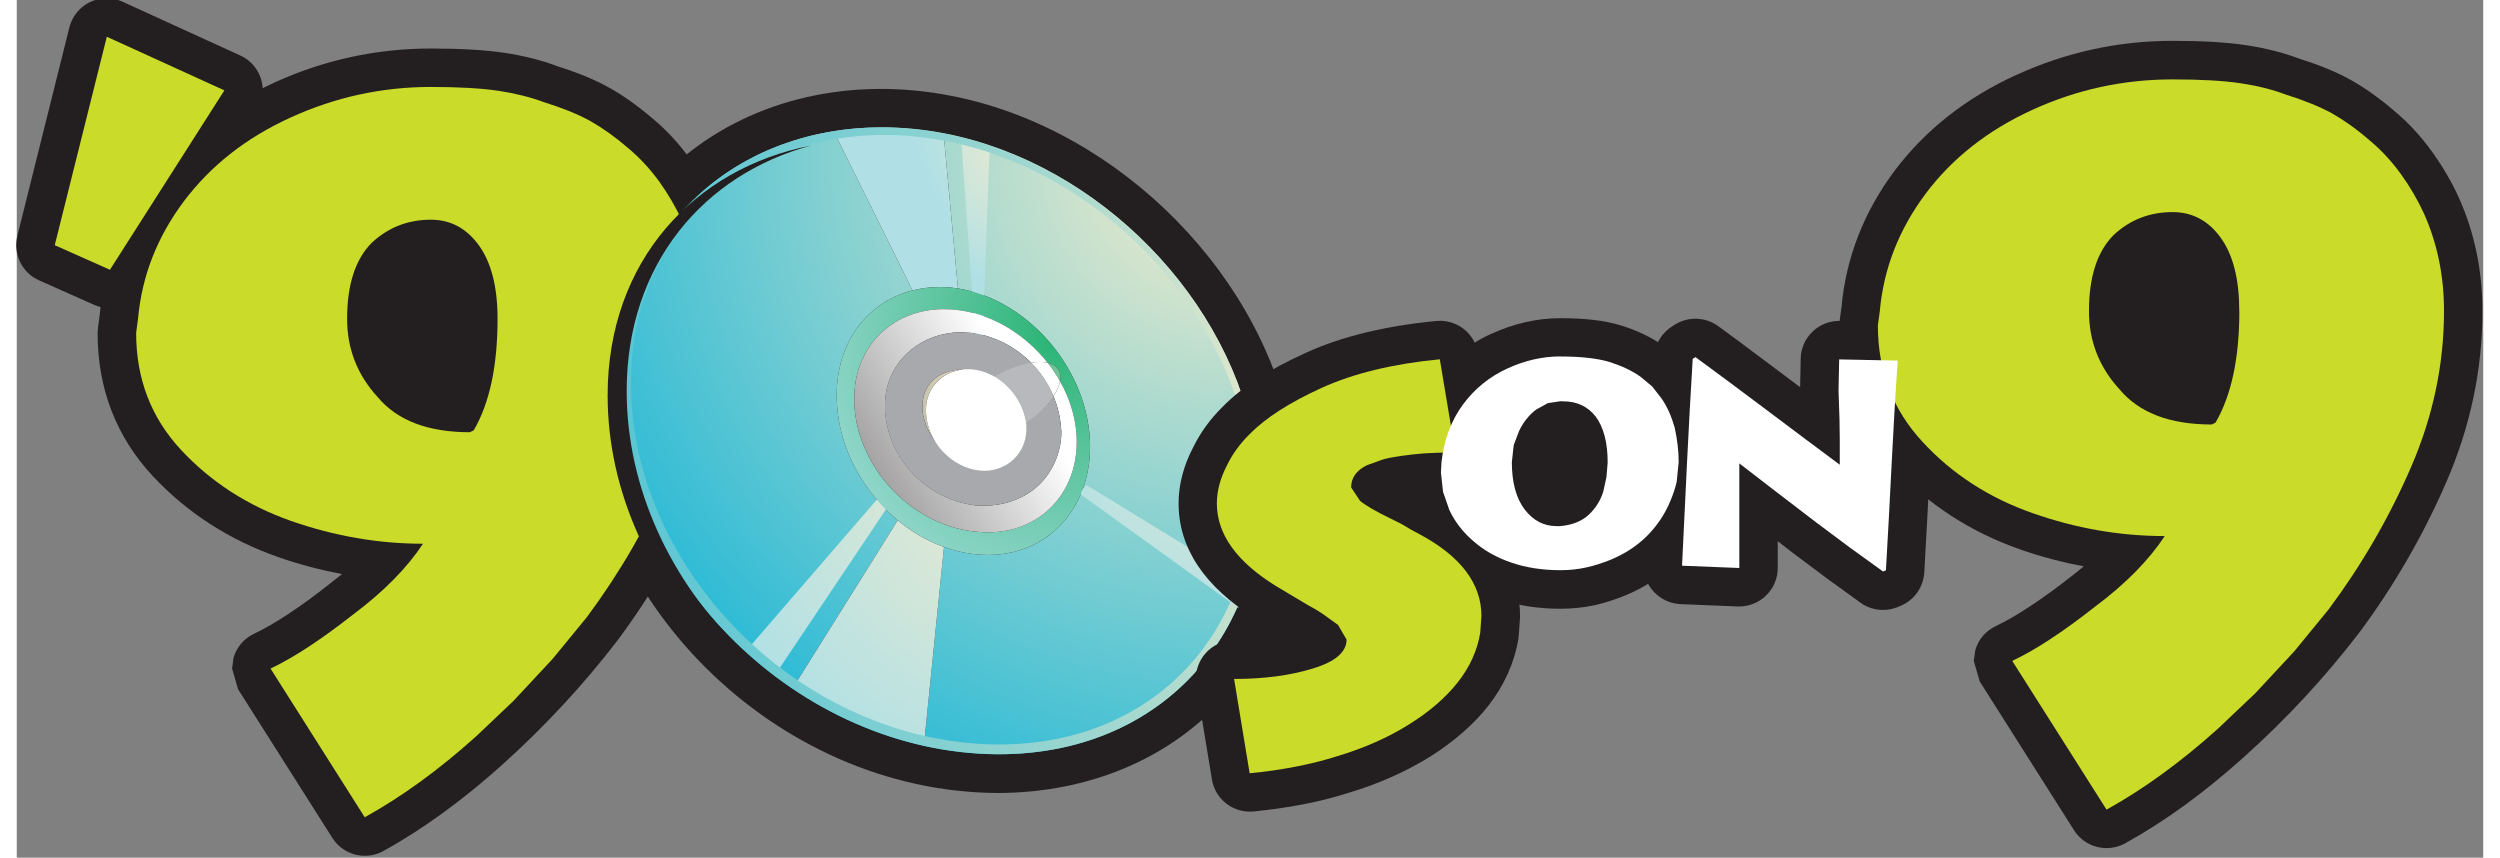
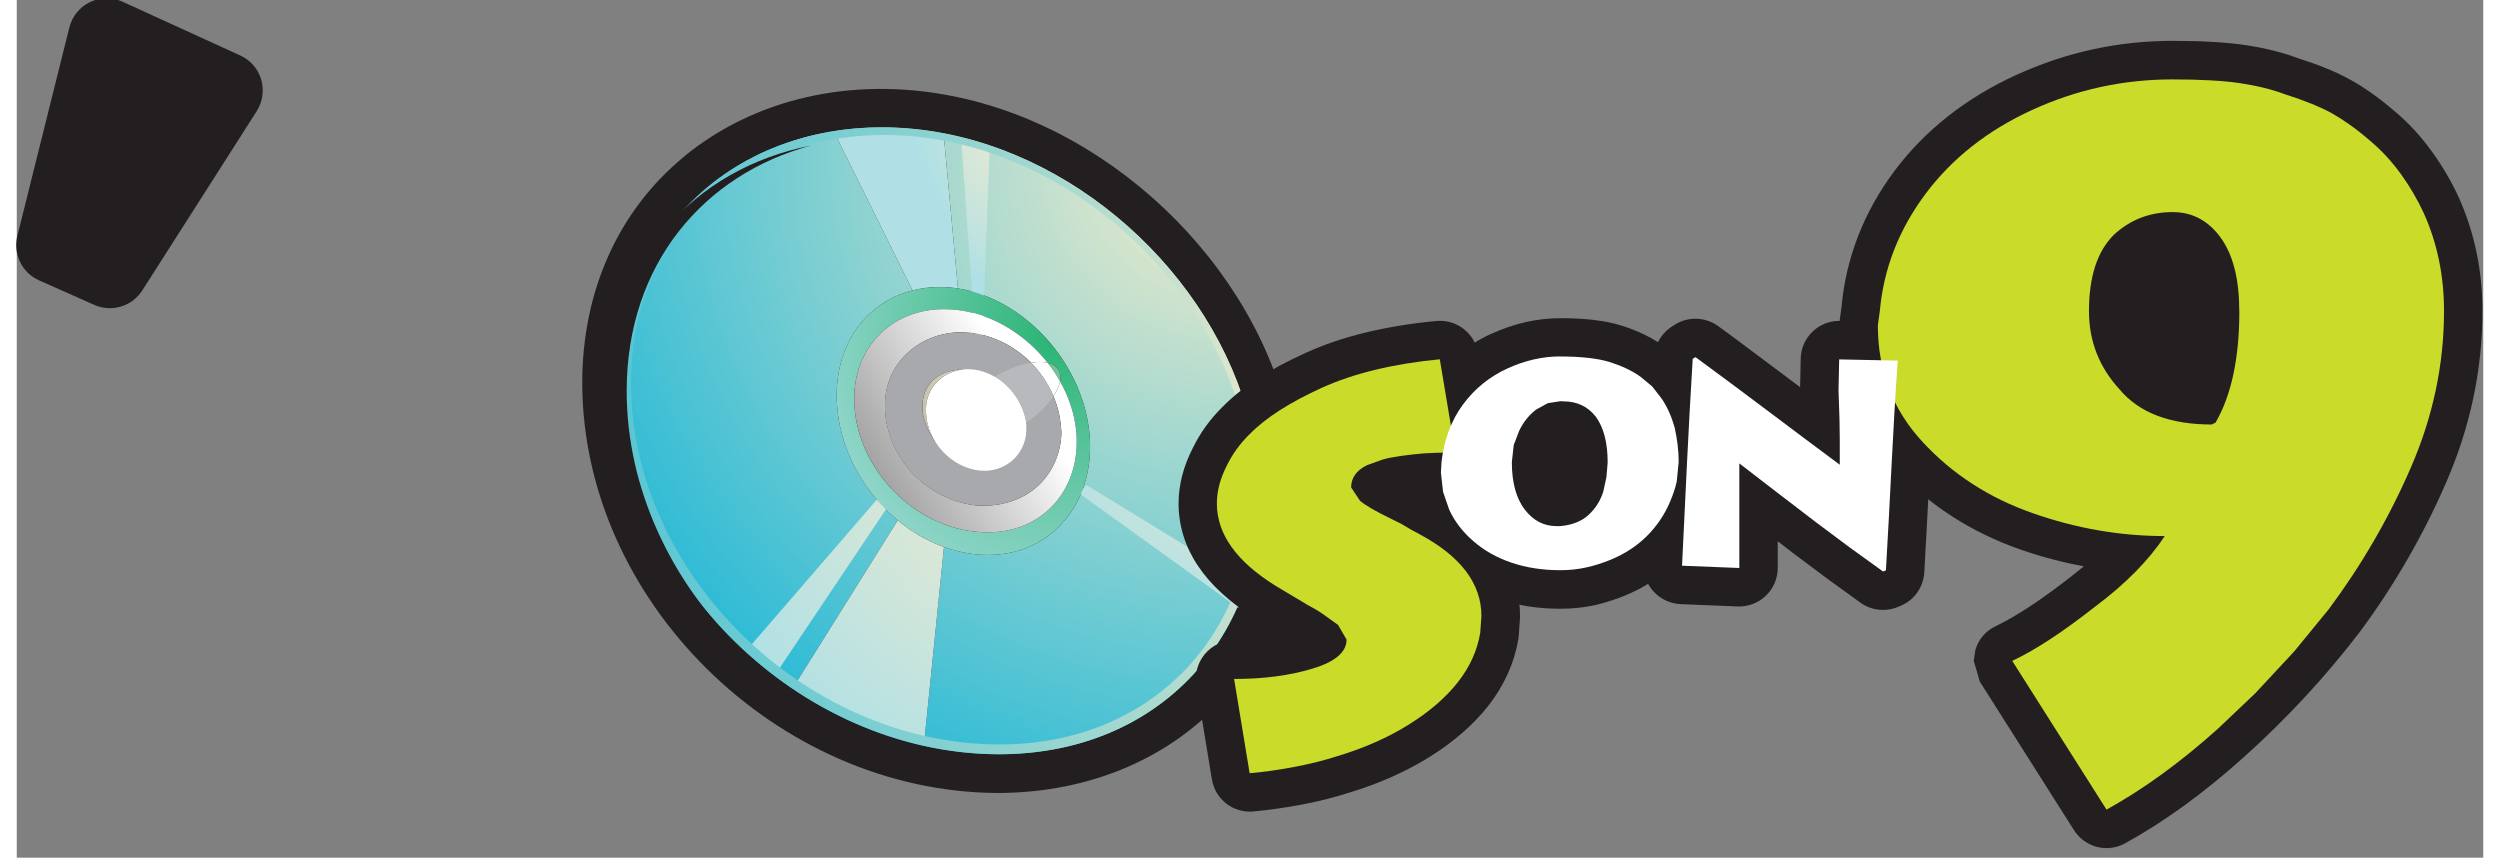
<svg xmlns="http://www.w3.org/2000/svg" xmlns:xlink="http://www.w3.org/1999/xlink" height="185.22" viewBox="0 0 136.575 47.491" width="539.898">
  <rect x="0" y="0" width="136.575" height="47.491" fill="#808080" stroke="none" />
  <linearGradient id="a">
    <stop offset="0" stop-color="#f9edcb" />
    <stop offset="1" stop-color="#05b1d8" />
  </linearGradient>
  <radialGradient id="b" cx="0" cy="0" gradientTransform="matrix(10.158 0 0 -10.142 61.642 635.398)" gradientUnits="userSpaceOnUse" r="1" spreadMethod="pad" xlink:href="#a" />
  <linearGradient id="c">
    <stop offset="0" stop-color="#f9edcb" />
    <stop offset="1" stop-color="#b0e0e5" />
  </linearGradient>
  <radialGradient id="d" cx="0" cy="0" gradientTransform="matrix(2.375 0 0 -2.182 60.199 635.924)" gradientUnits="userSpaceOnUse" r="1" spreadMethod="pad" xlink:href="#c" />
  <radialGradient id="e" cx="0" cy="0" gradientTransform="matrix(2.181 0 0 -2.074 59.485 635.81)" gradientUnits="userSpaceOnUse" r="1" spreadMethod="pad" xlink:href="#c" />
  <radialGradient id="f" cx="0" cy="0" gradientTransform="matrix(-4.229 2.516 2.556 3.885 59.861 631.752)" gradientUnits="userSpaceOnUse" r="1" spreadMethod="pad" xlink:href="#c" />
  <radialGradient id="g" cx="0" cy="0" gradientTransform="matrix(-4.162 2.477 2.604 3.959 59.864 631.855)" gradientUnits="userSpaceOnUse" r="1" spreadMethod="pad" xlink:href="#c" />
  <radialGradient id="h" cx="0" cy="0" gradientTransform="matrix(-1.455 -2.543 -2.674 1.384 62.285 632.459)" gradientUnits="userSpaceOnUse" r="1" spreadMethod="pad" xlink:href="#c" />
  <radialGradient id="i" cx="0" cy="0" gradientTransform="matrix(3.833 0 0 -4.112 59.569 633.172)" gradientUnits="userSpaceOnUse" r="1" spreadMethod="pad">
    <stop offset="0" stop-color="#29b474" />
    <stop offset="1" stop-color="#b0e0e5" />
  </radialGradient>
  <linearGradient id="j" gradientTransform="matrix(-4.274 -2.675 -2.675 4.274 59.149 632.573)" gradientUnits="userSpaceOnUse" spreadMethod="pad" x1="0" x2="1" y1="0" y2="0">
    <stop offset="0" stop-color="#fff" />
    <stop offset="1" stop-color="#231f20" />
  </linearGradient>
  <radialGradient id="k" cx="0" cy="0" gradientTransform="matrix(1.59 0 0 -1.626 59.329 632.689)" gradientUnits="userSpaceOnUse" r="1" spreadMethod="pad">
    <stop offset="0" stop-color="#f9edcb" />
    <stop offset="1" stop-color="#c1beaa" />
  </radialGradient>
  <radialGradient id="l" cx="0" cy="0" gradientTransform="matrix(14.234 0 0 -14.234 63.506 632.349)" gradientUnits="userSpaceOnUse" r="1" spreadMethod="pad" xlink:href="#a" />
  <radialGradient id="m" cx="0" cy="0" gradientTransform="matrix(3.833 0 0 -4.112 59.569 633.172)" gradientUnits="userSpaceOnUse" r="1" spreadMethod="pad">
    <stop offset="0" stop-color="#66bf8c" />
    <stop offset="1" stop-color="#bfe4e8" />
  </radialGradient>
  <linearGradient id="n" gradientTransform="matrix(-4.274 -2.675 -2.675 4.274 59.149 632.573)" gradientUnits="userSpaceOnUse" spreadMethod="pad" x1="0" x2="1" y1="0" y2="0">
    <stop offset="0" stop-color="#fff" />
    <stop offset="1" stop-color="#58595b" />
  </linearGradient>
  <g transform="matrix(3.6 0 0 3.6 -254.721 -979.001)">
    <g fill="#231f20">
      <path d="m71.883 271.976c-.159.076-.275.22-.318.39l-.8 3.206c-.069.28.071.569.334.685l.85.378c.266.117.58.024.738-.224l1.76-2.757c.091-.144.116-.321.069-.485-.049-.165-.166-.301-.323-.371l-1.808-.826c-.16-.074-.344-.072-.502.005" />
      <path d="m81.018 274.355c-1.012.833-1.564 2.07-1.564 3.476 0 3.341 2.981 6.289 6.379 6.311 1.429 0 2.7-.54 3.555-1.53.866-1.001 1.226-2.396 1.012-3.814-.394-2.565-2.666-4.871-5.265-5.378-1.541-.304-3.038.045-4.117.934" />
      <path d="m89.475 282.352h1.336v-1.275h-1.336z" />
      <path d="m94.187 279.864h.981v-1.794h-.981z" />
-       <path d="m74.72 273.214c-.771.354-1.4.849-1.869 1.475-.476.634-.751 1.341-.82 2.104l.003-.024-.029.219-.006.077c0 .856.286 1.597.848 2.201.524.562 1.174.983 1.931 1.248.324.113.651.198.981.261l-.18.142c-.471.372-.863.629-1.173.775-.154.072-.269.207-.316.371l-.022.164.091.318 1.451 2.288c.168.265.512.352.786.201.604-.334 1.218-.78 1.824-1.324.65-.584 1.248-1.226 1.78-1.92.534-.719.984-1.495 1.336-2.31.367-.85.555-1.735.555-2.634 0-.619-.121-1.202-.36-1.736-.114-.254-.255-.495-.421-.723-.169-.235-.362-.444-.576-.621-.228-.194-.458-.359-.679-.48-.216-.12-.475-.225-.787-.324-.241-.092-.517-.161-.819-.206-.295-.043-.664-.065-1.127-.065-.834 0-1.641.176-2.401.522" />
    </g>
-     <path d="m78.151 276.849c0-.487-.095-.864-.286-1.129-.19-.263-.436-.396-.739-.396-.351 0-.654.117-.909.354-.253.253-.38.644-.38 1.171 0 .46.156.861.469 1.202.302.362.776.542 1.42.542l.059-.03c.244-.419.366-.991.366-1.715zm-2.042 7.668-1.45-2.289c.351-.165.777-.444 1.275-.835.469-.351.825-.714 1.07-1.085-.684 0-1.36-.117-2.031-.351-.669-.236-1.232-.6-1.692-1.094-.459-.494-.689-1.093-.689-1.798l.029-.219c.059-.655.294-1.256.704-1.804.411-.547.959-.979 1.643-1.29.684-.312 1.403-.47 2.155-.47.43 0 .776.02 1.041.059.263.04.497.099.703.176.284.089.519.184.705.286.185.104.38.241.585.417.176.147.335.318.477.512.141.196.261.403.36.618.205.46.307.958.307 1.495 0 .821-.17 1.621-.506 2.397-.338.777-.76 1.508-1.268 2.192l-.529.645-.601.645-.571.542c-.576.519-1.149.934-1.716 1.248" fill="#cadb2a" />
    <path d="m58.868 628.038c-.006 0-.011 0-.017 0-2.43.018-4.635 2.16-4.635 4.572 0 1.924 1.444 3.143 3.218 3.143.251 0 .508-.024.769-.074 1.908-.369 3.546-2.052 3.834-3.915.314-2.002-1.01-3.726-3.169-3.726m-1.239 2.879-1.289-2.06c.09-.054.081-.027.801-.441.783-.27.81-.27.81-.27l.247 2.443c.141-.051.288-.084.437-.094.036-.003.072-.004.107-.004.805 0 1.338.68 1.243 1.525-.099.862-.807 1.626-1.615 1.754l-.176 1.9s-.027.018-.675.072c-.675-.036-.666-.063-.666-.063l.958-1.933c-.573-.146-.966-.672-.931-1.379.027-.567.324-1.099.749-1.45" fill="url(#b)" transform="matrix(1.25 0 0 -1.25 12.27 1068.594)" />
    <path d="m57.811 633.746-.958 1.933s-.009.027.666.063c.648-.054.675-.072.675-.072l.176-1.9c-.002 0-.004.001-.005.001-.075.011-.148.016-.22.016-.116 0-.228-.014-.334-.041" fill="url(#d)" transform="matrix(1.25 0 0 -1.25 12.27 1068.594)" />
    <path d="m58.59 633.08-.181 2.528.351-.106-.092-2.468z" fill="url(#e)" transform="matrix(1.25 0 0 -1.25 12.27 1068.594)" />
    <path d="m57.951 628.146s-.027 0-.81.27c-.72.414-.711.387-.801.441l1.289 2.06c.172-.142.364-.254.569-.328z" fill="url(#f)" transform="matrix(1.25 0 0 -1.25 12.27 1068.594)" />
    <path d="m56.126 629.024 1.433 2.14-.173.024-1.625-1.88z" fill="url(#g)" transform="matrix(1.25 0 0 -1.25 12.27 1068.594)" />
    <path d="m61.92 630.145-1.968 1.206-.093-.1 1.96-1.412z" fill="url(#h)" transform="matrix(1.25 0 0 -1.25 12.27 1068.594)" />
    <path d="m58.742 630.491c-.035 0-.071.001-.107.004-.149.01-.296.043-.437.094-.205.074-.397.186-.569.328-.425.351-.722.883-.749 1.45-.035.707.358 1.233.931 1.379.106.027.218.041.334.041.072 0 .145-.005.22-.016.001 0 .003-.001.005-.001.808-.128 1.516-.892 1.615-1.754.095-.845-.438-1.525-1.243-1.525m-.546 3.024c-.652 0-1.141-.487-1.1-1.184.045-.792.738-1.503 1.53-1.557.038-.003.075-.005.112-.005.695 0 1.162.556 1.085 1.265-.023.208-.093.409-.197.594.011.055.005.104-.019.144-.028.042-.074.069-.133.083-.268.34-.659.588-1.082.646-.067.01-.132.014-.196.014" fill="url(#i)" transform="matrix(1.25 0 0 -1.25 12.27 1068.594)" />
    <path d="m58.738 630.769c-.037 0-.074.002-.112.005-.792.054-1.485.765-1.53 1.557-.041.697.448 1.184 1.1 1.184.064 0 .129-.004.196-.014.423-.058.814-.306 1.082-.646-.029.007-.062.011-.097.011-.034 0-.07-.004-.107-.01-.191.193-.442.326-.716.366l-.144.009c-.243 0-.486-.09-.657-.252-.171-.153-.288-.396-.279-.657v-.072c.045-.594.531-1.089 1.134-1.152h-.009.099c.252 0 .495.09.666.252s.279.405.279.657l-.009.099-.234-.018.234.018c-.013.118-.044.232-.089.339.043.064.071.126.081.183.104-.185.174-.386.197-.594.077-.709-.39-1.265-1.085-1.265" fill="url(#j)" transform="matrix(1.25 0 0 -1.25 12.27 1068.594)" />
    <path d="m58.081 631.902c-.085.115-.141.25-.148.384v.036c0 .27.198.441.477.45l.005-.001c-.261-.036-.46-.252-.437-.539.006-.117.044-.23.103-.33" fill="url(#k)" transform="matrix(1.25 0 0 -1.25 12.27 1068.594)" />
    <path d="m86.52 278.484-.281.034v.068c0 .326-.236.551-.596.562l-.068-.011h-.022.022c-.427-.022-.866-.461-.889-.9v-.045c0-.338.247-.551.596-.562l.101.011c.405.045.821.461.855.877l.281-.034.292-.022c-.079-.709-.652-1.294-1.35-1.395l-.18-.011c-.304 0-.608.113-.821.315-.214.191-.36.495-.349.821v.09c.056.743.664 1.361 1.417 1.44h-.011.124c.315 0 .619-.113.833-.315s.349-.506.349-.821l-.011-.124z" fill="#a7a9ac" />
    <path d="m86.283 278.484c.034.427-.315.743-.72.698-.427-.045-.799-.439-.821-.877-.034-.427.326-.731.743-.675.405.056.754.427.799.855" fill="#fff" />
    <path d="m58.844 628.159c-2.36.022-4.491 2.102-4.497 4.436-.006 2.132 1.81 3.384 3.86 2.992 1.863-.357 3.464-1.999 3.742-3.812.299-1.952-.995-3.635-3.105-3.616zm-.644 7.517c-2.107.408-3.981-.872-3.981-3.068 0-2.408 2.201-4.554 4.635-4.569 2.169-.013 3.493 1.722 3.182 3.727-.287 1.857-1.927 3.54-3.836 3.91" fill="url(#l)" transform="matrix(1.25 0 0 -1.25 12.27 1068.594)" />
    <path d="m59.626 632.628c-.044.079-.095.155-.152.227.059-.014.105-.041.133-.083.024-.04.03-.089.019-.144" fill="url(#m)" transform="matrix(1.25 0 0 -1.25 12.27 1068.594)" />
    <path d="m59.545 632.445c-.064.154-.159.293-.275.411.037.006.073.01.107.01.035 0 .068-.004.097-.011.057-.072.108-.148.152-.227-.01-.057-.038-.119-.081-.183" fill="url(#n)" transform="matrix(1.25 0 0 -1.25 12.27 1068.594)" />
    <path d="m86.278 278.45c-.043-.299-.233-.566-.484-.711.198-.115.395-.189.562-.215.145.147.264.321.344.514-.091.139-.237.284-.422.412" fill="#b7b9bc" />
    <path d="m85.425 278.77c-.134 0-.236-.039-.289-.117-.124-.203.135-.596.596-.877.021-.013.041-.025.062-.036.251.145.441.412.484.711-.028.019-.056.037-.085.056-.281.171-.562.264-.769.264" fill="#fff" />
    <path d="m85.93 283.672c-3.042-.02-5.793-2.701-5.793-5.713 0-1.959 1.195-3.335 2.837-3.776-1.791.35-3.13 1.769-3.13 3.844 0 3.011 2.751 5.692 5.794 5.711.432.003.839-.05 1.214-.151-.292.056-.599.086-.922.085" fill="#231f20" />
    <path d="m91.762 279.641-.019.006zm.826-2.759c-.779.075-1.452.237-2.004.489-.568.256-.988.531-1.286.836-.188.186-.338.395-.446.615-.15.287-.226.578-.226.864 0 .688.398 1.284 1.183 1.772l.438.261c-.231.045-.48.075-.764.075-.174 0-.34.076-.451.209-.091.109-.141.244-.141.384l.009.096.239 1.451c.05.306.33.522.64.492.255-.025.514-.061.764-.11.255-.049.494-.111.709-.18.453-.136.87-.323 1.231-.546.375-.234.68-.501.907-.789.245-.314.401-.66.463-1.03l.006-.058.018-.256.001-.04c0-.504-.22-1.222-1.268-1.782l-.117-.062-.1-.059.06-.007.434-.01c.17-.005.339-.083.448-.214.09-.11.142-.247.142-.386l-.007-.089-.239-1.435c-.051-.306-.33-.52-.64-.491" fill="#231f20" />
    <path d="m94.543 278.709.028.003c.021.03.065.122.065.346l-.011.13-.031.145-.06.095-.075.019h-.014l-.024-.026c-.024-.03-.076-.124-.076-.367l.013-.124.026-.071.018-.034.083-.105.015-.01zm-.072.018.006-.005zm-1.034-1.649c-.364.165-.67.414-.911.74-.244.329-.393.723-.444 1.169l-.001.034-.01.165-.001.031c0 .145.016.29.049.429.031.134.077.266.136.394.117.251.291.479.517.677.221.193.485.343.785.444.286.099.604.147.941.147.189 0 .369-.02.534-.056.154-.036.309-.085.461-.147.297-.122.552-.291.761-.502.207-.207.369-.449.481-.718.061-.147.105-.281.131-.409.029-.13.043-.273.043-.422 0-.215-.026-.436-.076-.662l-.007-.028c-.062-.23-.156-.434-.275-.61l-.214-.275-.266-.225c-.186-.128-.404-.231-.645-.305s-.545-.11-.927-.11c-.356 0-.714.08-1.061.24" fill="#231f20" />
    <path d="m96.272 276.93-.044.028c-.166.1-.274.274-.286.469-.066 1.074-.115 2.144-.165 3.217 0 .147.055.29.155.399.106.117.255.186.414.194l.882.036c.16.005.316-.054.432-.166.116-.111.182-.266.182-.427 0 0 0-.205 0-.41l.233.18.516.386.522.378c.164.119.38.145.568.07l.044-.018c.214-.086.357-.287.371-.516.064-1.085.107-2.174.182-3.259 0-.146-.055-.289-.154-.396-.109-.122-.264-.193-.426-.195l-.901-.019c-.158-.003-.309.056-.421.166-.113.109-.179.259-.181.415l-.009.438c-.42-.312-.836-.631-1.26-.939-.193-.14-.451-.152-.655-.03" fill="#231f20" />
    <path d="m101.511 273.097c-.771.352-1.401.848-1.87 1.472-.475.635-.751 1.343-.819 2.106l.003-.025-.03.22-.005.077c0 .855.285 1.595.848 2.199.524.562 1.172.984 1.931 1.249.323.114.651.199.98.261l-.179.144c-.472.37-.864.627-1.174.775-.154.071-.269.206-.315.369l-.024.165.092.318 1.451 2.289c.168.263.51.351.785.2.605-.333 1.218-.779 1.825-1.325.652-.584 1.248-1.226 1.78-1.92.532-.716.981-1.494 1.335-2.31.369-.848.556-1.734.556-2.632 0-.619-.121-1.202-.36-1.738-.115-.253-.256-.494-.421-.72-.17-.236-.364-.445-.576-.621-.228-.196-.459-.36-.679-.481-.216-.12-.476-.226-.787-.324-.242-.091-.517-.161-.819-.206-.295-.044-.665-.066-1.127-.066-.835 0-1.643.177-2.401.525" fill="#231f20" />
    <path d="m104.941 276.731c0-.489-.094-.864-.285-1.129-.19-.264-.438-.395-.74-.395-.351 0-.654.116-.907.352-.254.254-.38.645-.38 1.171 0 .46.156.861.469 1.202.302.362.775.542 1.42.542l.058-.029c.244-.42.366-.993.366-1.716zm-2.041 7.668-1.451-2.289c.352-.165.777-.444 1.275-.835.47-.351.826-.714 1.071-1.085-.685 0-1.361-.117-2.031-.352-.669-.234-1.234-.598-1.692-1.094-.459-.492-.69-1.091-.69-1.795l.03-.22c.059-.655.294-1.255.704-1.804.41-.547.958-.978 1.641-1.29.685-.314 1.404-.469 2.156-.469.43 0 .776.019 1.04.058s.499.098.705.176c.282.089.517.184.704.285.185.105.38.242.585.42.176.146.335.318.476.512s.261.4.36.615c.205.46.307.959.307 1.496 0 .821-.169 1.621-.506 2.399-.336.777-.76 1.508-1.268 2.19l-.529.646-.6.645-.573.544c-.576.517-1.147.932-1.715 1.246" fill="#cadb2a" />
    <path d="m89.721 278.621c.244-.25.614-.486 1.107-.711.495-.224 1.1-.37 1.816-.439l.24 1.434c-.206 0-.365.005-.479.013-.114.009-.231.021-.354.039-.121.018-.217.035-.285.056l-.247.089c-.159.08-.239.194-.239.34l.136.205c.08.069.235.159.469.273l.171.085.145.086.128.069c.636.34.955.76.955 1.26l-.009.128-.009.129c-.045.273-.16.527-.345.762s-.436.453-.755.651c-.319.2-.684.361-1.1.486-.193.062-.405.116-.639.161-.234.046-.469.079-.708.101l-.239-1.45c.454 0 .856-.052 1.206-.159.349-.104.524-.255.524-.446l-.131-.226-.244-.175c-.029-.022-.105-.068-.23-.136l-.486-.29c-.603-.375-.904-.796-.904-1.269 0-.194.054-.391.161-.596.081-.165.194-.321.343-.469" fill="#cadb2a" />
    <path d="m96.533 277.464.044-.026c.745.545 1.478 1.106 2.219 1.655v-.386l-.004-.307-.015-.448.01-.479.901.018c-.077 1.073-.117 2.154-.182 3.226l-.044.018-.516-.372-.51-.381-.626-.479-.559-.431v1.609l-.881-.035c.052-1.06.098-2.119.164-3.18" fill="#fff" />
    <path d="m94.498 278.116-.193.03-.18.099c-.111.085-.199.196-.261.328l-.083.217-.029.263c0 .312.066.555.198.729.131.17.294.255.486.255h.061c.184-.016.329-.075.435-.172.106-.099.182-.217.226-.357l.049-.223.019-.226c0-.304-.061-.539-.182-.704-.124-.16-.291-.237-.501-.237zm0-.688c.32 0 .571.029.755.084.182.058.343.131.479.228l.18.15.144.186c.086.125.152.273.2.444.041.184.062.36.062.532l-.03.3c-.019.089-.052.19-.099.302-.083.199-.201.376-.355.531-.154.154-.341.278-.564.37-.124.05-.247.09-.37.117-.124.028-.258.043-.403.043-.274 0-.525-.039-.751-.116s-.421-.186-.586-.331c-.164-.141-.287-.302-.37-.48l-.096-.278-.033-.295.009-.164c.039-.344.149-.637.33-.884.181-.245.41-.429.682-.554.271-.124.544-.186.815-.186" fill="#fff" />
-     <path d="m72.141 272.51 1.808.825-1.76 2.759-.849-.378z" fill="#cadb2a" />
  </g>
</svg>